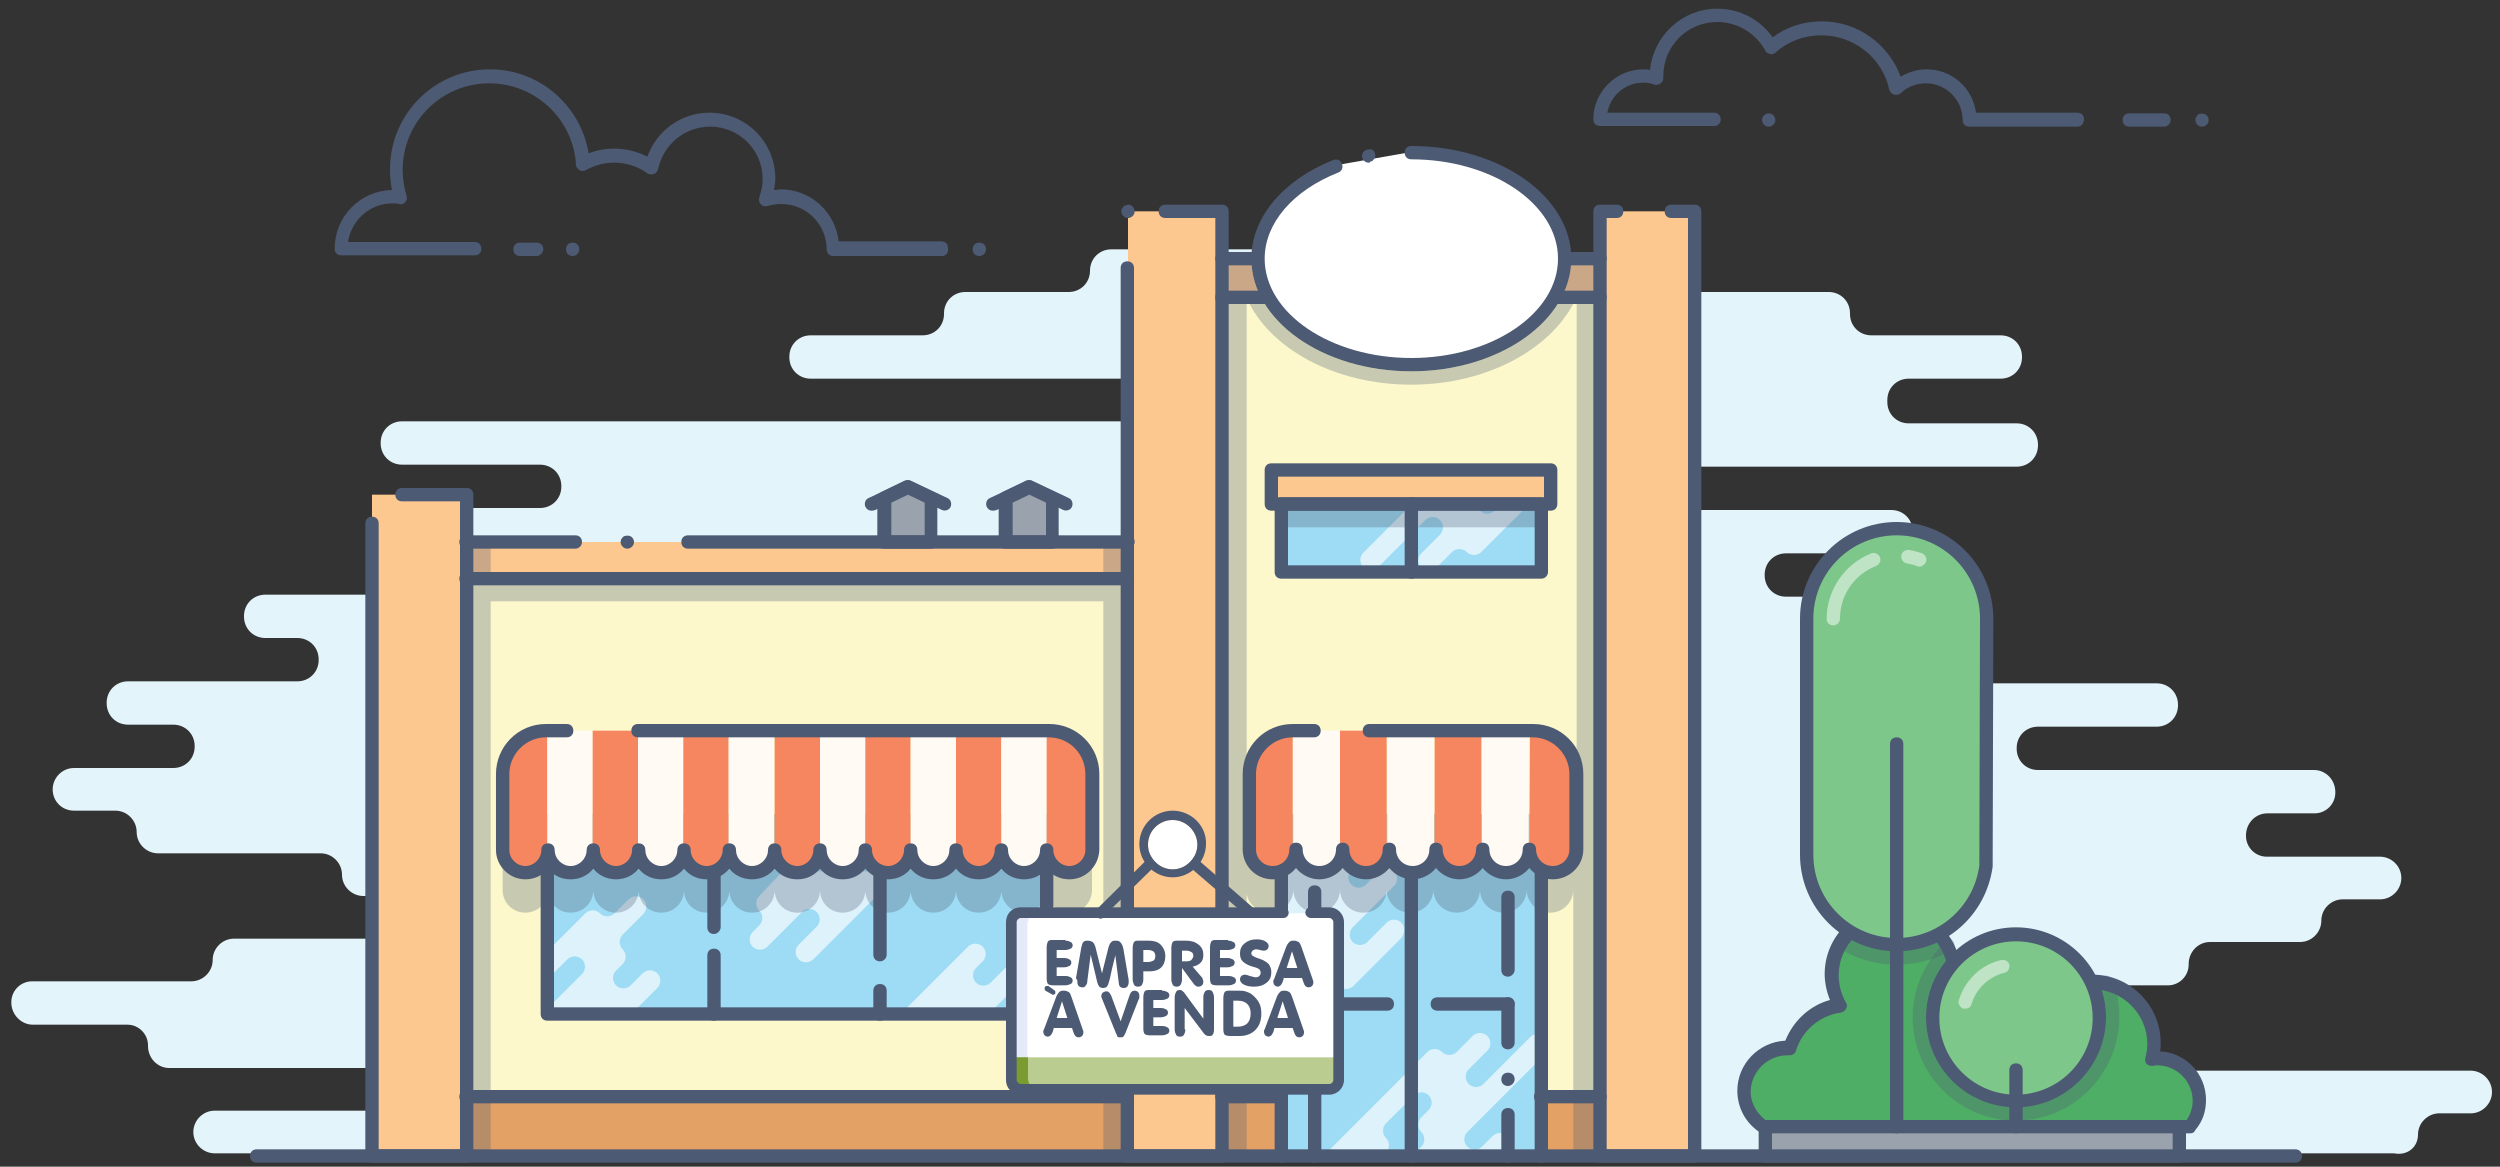
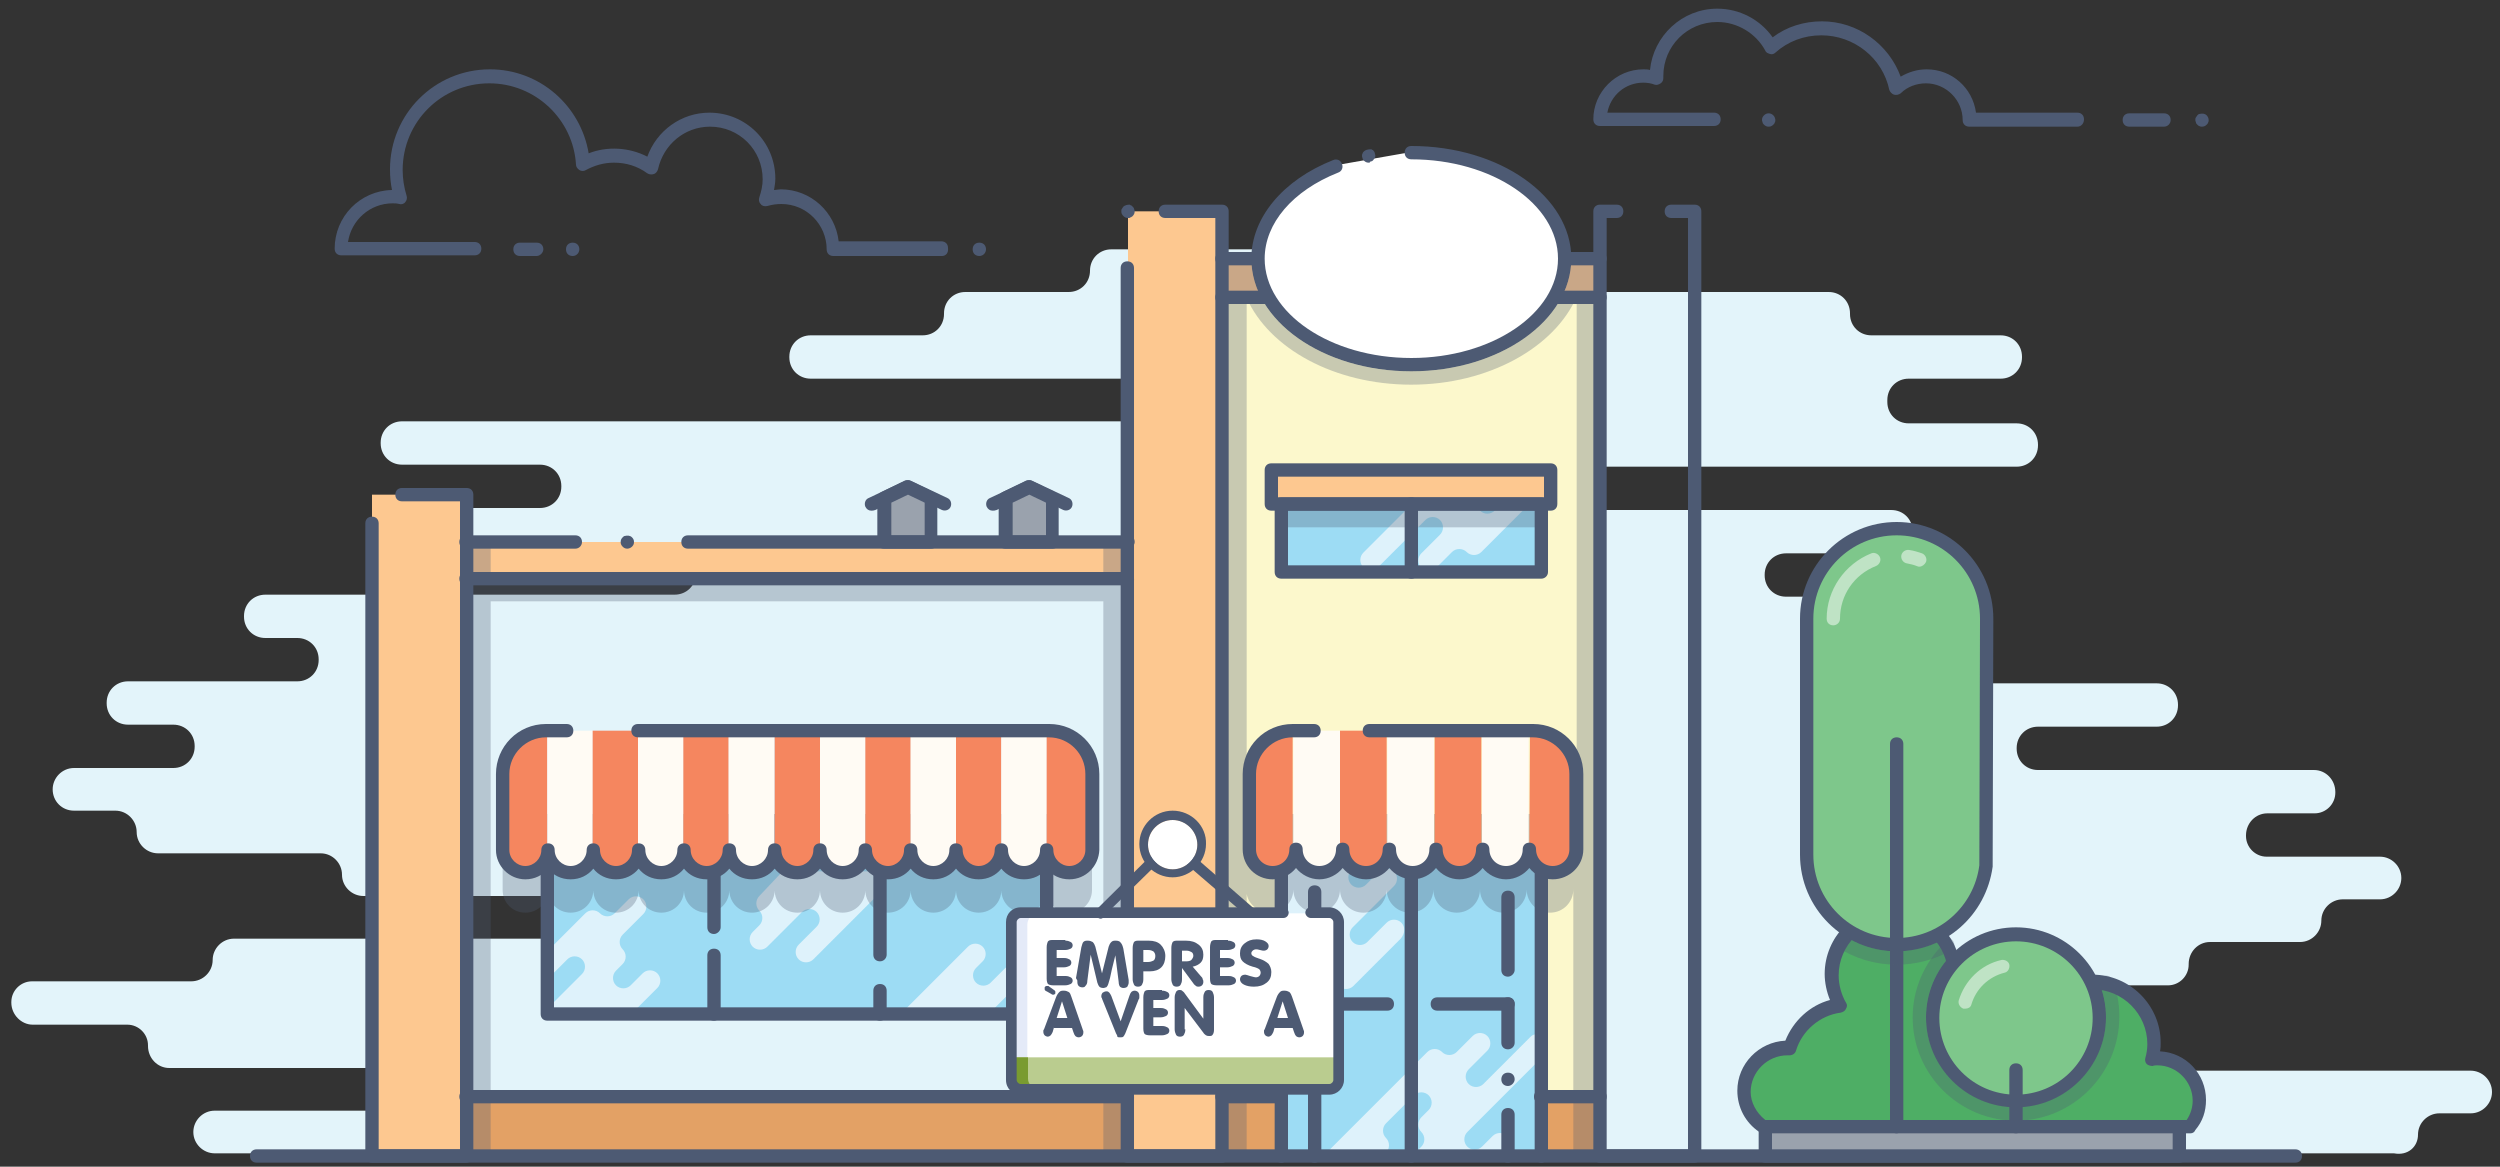
<svg xmlns="http://www.w3.org/2000/svg" version="1.1" id="Layer_1" x="0px" y="0px" viewBox="0 0 375 175" style="enable-background:new 0 0 375 175;" xml:space="preserve">
  <rect x="0" y="0" width="375" height="175" fill="#333333" stroke="none" />
  <style type="text/css">.st0_lpempresa{fill:#E3F4FA;}.st1_lpempresa{fill:#E3A165;}.st2_lpempresa{fill:#FCF8CC;}.st3_lpempresa{fill:#9DDCF4;}.st4_lpempresa{fill:#FDC890;}.st5_lpempresa{fill:#DEF2FB;}.st6_lpempresa{opacity:0.3;fill:#4D5A73;enable-background:new ;}.st7_lpempresa{fill:#F5865F;}.st8_lpempresa{fill:#FFFBF4;}.st9_lpempresa{fill:#4D5A73;}.st10_lpempresa{fill:#9AA2AD;}.st11_lpempresa{fill:#4EAE65;}.st12_lpempresa{fill:#FFFFFF;}.st13_lpempresa{fill:#7EC78B;}.st14_lpempresa{opacity:0.5;fill:#FFFFFF;enable-background:new ;}.st15_lpempresa{fill:#E4EAF8;}.st16_lpempresa{fill:#BACC8F;}.st17_lpempresa{fill:#799B30;}</style>
  <g>
    <path class="st0_lpempresa" d="M362.7,170.2L362.7,170.2c0-1.8,1.5-3.2,3.2-3.2h4.7c1.8,0,3.2-1.5,3.2-3.2l0,0c0-1.8-1.5-3.2-3.2-3.2h-58.2c-1.8,0-3.2-1.5-3.2-3.2l0,0c0-1.8-1.5-3.2-3.2-3.2h-3.8c-1.8,0-3.2-1.5-3.2-3.2l0,0c0-1.8,1.5-3.2,3.2-3.2h23c1.7,0,3.1-1.4,3.1-3.1v-0.1c0-1.8,1.4-3.3,3.2-3.3c3.7,0,9.7,0,13.5,0c1.8,0,3.2-1.5,3.2-3.2l0,0c0-1.8,1.5-3.2,3.2-3.2h5.6c1.8,0,3.2-1.5,3.2-3.2l0,0c0-1.8-1.5-3.2-3.2-3.2h-17c-1.7,0-3.1-1.4-3.1-3.1v-0.1c0-1.8,1.4-3.3,3.2-3.3c2.1,0,4.9,0,7.1,0c1.7,0,3.1-1.4,3.1-3.1v-0.1c0-1.8-1.4-3.3-3.2-3.3c-8.7,0-32.7,0-41.4,0c-1.8,0-3.2-1.4-3.2-3.2v-0.1c0-1.8,1.4-3.2,3.2-3.2h17.8c1.8,0,3.2-1.4,3.2-3.2v-0.1c0-1.8-1.4-3.2-3.2-3.2h-45.6c-1.8,0-3.2-1.4-3.2-3.2v-0.1c0-1.8,1.4-3.2,3.2-3.2h2.1c1.8,0,3.2-1.4,3.2-3.2v-0.1c0-1.8-1.4-3.2-3.2-3.2h-12.1c-1.8,0-3.2-1.4-3.2-3.2v-0.1c0-1.8,1.4-3.2,3.2-3.2h15.8c1.8,0,3.2-1.4,3.2-3.2v-0.1c0-1.8-1.4-3.2-3.2-3.2h-77.5c-1.8,0-3.2-1.4-3.2-3.2v-0.1c0-1.8,1.4-3.2,3.2-3.2h96.3c1.8,0,3.2-1.4,3.2-3.2v-0.1c0-1.8-1.4-3.2-3.2-3.2h-16.2c-1.8,0-3.2-1.4-3.2-3.2V60c0-1.8,1.4-3.2,3.2-3.2h13.8c1.8,0,3.2-1.4,3.2-3.2v-0.1c0-1.8-1.4-3.2-3.2-3.2h-19.4c-1.8,0-3.2-1.4-3.2-3.2V47c0-1.8-1.4-3.2-3.2-3.2h-39.6c-1.8,0-3.2-1.4-3.2-3.2l0,0c0-1.8-1.4-3.2-3.2-3.2h-61.6c-1.8,0-3.2,1.4-3.2,3.2l0,0c0,1.8-1.4,3.2-3.2,3.2h-15.5c-1.8,0-3.2,1.4-3.2,3.2v0.1c0,1.8-1.4,3.2-3.2,3.2h-16.8c-1.8,0-3.2,1.4-3.2,3.2v0.1c0,1.8,1.4,3.2,3.2,3.2h53.7c1.8,0,3.2,1.4,3.2,3.2l0,0c0,1.8-1.4,3.2-3.2,3.2h-115c-1.8,0-3.2,1.4-3.2,3.2v0.1c0,1.8,1.4,3.2,3.2,3.2H81c1.8,0,3.2,1.4,3.2,3.2V73c0,1.8-1.4,3.2-3.2,3.2H69c-1.8,0-3.2,1.4-3.2,3.2v0.1c0,1.8,1.4,3.2,3.2,3.2h32.2c1.8,0,3.2,1.4,3.2,3.2V86c0,1.8-1.4,3.2-3.2,3.2H39.8c-1.8,0-3.2,1.4-3.2,3.2v0.1c0,1.8,1.4,3.2,3.2,3.2h4.8c1.8,0,3.2,1.4,3.2,3.2V99c0,1.8-1.4,3.2-3.2,3.2H19.2c-1.8,0-3.2,1.4-3.2,3.2v0.1c0,1.8,1.4,3.2,3.2,3.2H26c1.8,0,3.2,1.4,3.2,3.2v0.1c0,1.8-1.4,3.2-3.2,3.2H11.1c-1.8,0-3.2,1.5-3.2,3.2l0,0c0,1.8,1.4,3.2,3.2,3.2c1.9,0,4.3,0,6.2,0c1.8,0,3.2,1.5,3.2,3.2l0,0c0,1.8,1.5,3.2,3.2,3.2h24.4c1.8,0,3.2,1.5,3.2,3.2l0,0c0,1.8,1.5,3.2,3.2,3.2h33.2c1.8,0,3.2,1.4,3.2,3.2l0,0c0,1.8-1.4,3.2-3.2,3.2c-18.2,0-34.3,0-52.6,0c-1.8,0-3.2,1.5-3.2,3.2l0,0c0,1.8-1.5,3.2-3.2,3.2H4.8c-1.7,0-3.1,1.4-3.1,3.1v0.1c0,1.8,1.5,3.3,3.2,3.3c3.9,0,10.4,0,14.2,0c1.7,0,3.1,1.4,3.1,3.1v0.1c0,1.8,1.4,3.3,3.2,3.3c8.7,0,32.3,0,41,0c1.8,0,3.2,1.5,3.2,3.2l0,0c0,1.8-1.4,3.2-3.2,3.2c-14.1,0-20.1,0-34.2,0c-1.8,0-3.2,1.5-3.2,3.2l0,0c0,1.8,1.5,3.2,3.2,3.2h326.9C361.2,173.4,362.7,172,362.7,170.2z" />
    <rect x="65" y="164.5" class="st1_lpempresa" width="175" height="8.9" />
-     <rect x="69.9" y="81.3" class="st2_lpempresa" width="99.2" height="83.3" />
    <rect x="183.3" y="38.8" class="st2_lpempresa" width="56.7" height="125.8" />
    <rect x="82.1" y="128.4" class="st3_lpempresa" width="74.8" height="23.7" />
    <rect x="192.2" y="127.8" class="st3_lpempresa" width="39" height="45.6" />
    <rect x="192.2" y="75.4" class="st3_lpempresa" width="39" height="10.4" />
    <rect x="190.7" y="70.5" class="st4_lpempresa" width="41.9" height="5.1" />
    <path class="st5_lpempresa" d="M224.2,76.6c-0.6,0.6-1.6,0.6-2.2,0l0,0c-0.3-0.3-0.4-0.6-0.5-1h-9.7l-7.3,7.3c-0.6,0.6-0.6,1.6,0,2.2l0,0c0.6,0.6,1.6,0.6,2.2,0l7.1-7.1c0.6-0.6,1.6-0.6,2.2,0c0.6,0.6,0.6,1.6,0,2.2l-2.8,2.8c-0.6,0.6-0.6,1.6,0,2.2l0,0c0.6,0.6,1.6,0.6,2.2,0l2.4-2.4c0.6-0.6,1.6-0.6,2.2,0l0,0c0.6,0.6,1.6,0.6,2.2,0l7.4-7.4h-4.5L224.2,76.6z" />
    <rect x="169.2" y="31.7" class="st4_lpempresa" width="14.2" height="141.7" />
-     <rect x="240" y="31.7" class="st4_lpempresa" width="14.2" height="141.7" />
    <path class="st5_lpempresa" d="M83,146l2.1-2.1c0.6-0.6,1.6-0.6,2.2,0s0.6,1.6,0,2.2l-5.2,5.2v0.9h12.5l4-4c0.6-0.6,0.6-1.6,0-2.2c-0.6-0.6-1.6-0.6-2.2,0l-1.8,1.8c-0.6,0.6-1.6,0.6-2.2,0s-0.6-1.6,0-2.2l1-1c0.6-0.6,0.6-1.6,0-2.2l0,0c-0.6-0.6-0.6-1.6,0-2.2l3.1-3.1c0.6-0.6,0.6-1.6,0-2.2c-0.6-0.6-1.6-0.6-2.2,0l-2.1,2.1c-0.6,0.6-1.6,0.6-2.2,0l0,0c-0.6-0.6-1.6-0.6-2.2,0l-5.6,5.6v4C82.4,146.3,82.7,146.2,83,146z" />
    <polygon class="st5_lpempresa" points="82.1,151.3 81.2,152.1 82.1,152.1 " />
    <path class="st5_lpempresa" d="M113.9,134.4c-0.6,0.6-0.6,1.6,0,2.2l0,0c0.6,0.6,0.6,1.6,0,2.2l-1,1c-0.6,0.6-0.6,1.6,0,2.2c0.6,0.6,1.6,0.6,2.2,0l5.2-5.2c0.6-0.6,1.6-0.6,2.2,0s0.6,1.6,0,2.2l-2.7,2.7c-0.6,0.6-0.6,1.6,0,2.2l0,0c0.6,0.6,1.6,0.6,2.2,0l10-10c0.6-0.6,0.6-1.6,0-2.2l0,0c-0.3-0.3-0.4-0.6-0.5-1h-14.1L113.9,134.4z" />
    <path class="st5_lpempresa" d="M149.3,151.1l3.7-3.7c0.6-0.6,0.6-1.6,0-2.2l0,0c-0.6-0.6-1.6-0.6-2.2,0l-2.2,2.2c-0.6,0.6-1.6,0.6-2.2,0c-0.6-0.6-0.6-1.6,0-2.2l1-1c0.6-0.6,0.6-1.6,0-2.2l0,0c-0.6-0.6-1.6-0.6-2.2,0L135,152.2h13.9C148.9,151.8,149,151.4,149.3,151.1z" />
    <rect x="192.3" y="75.6" class="st6_lpempresa" width="38.9" height="3.5" />
    <path class="st6_lpempresa" d="M163.8,122.1v11.4c0,1.9-1.5,3.4-3.4,3.4s-3.4-1.5-3.4-3.4c0,1.9-1.5,3.4-3.4,3.4s-3.4-1.5-3.4-3.4c0,1.9-1.5,3.4-3.4,3.4s-3.4-1.5-3.4-3.4c0,1.9-1.5,3.4-3.4,3.4s-3.4-1.5-3.4-3.4c0,1.9-1.5,3.4-3.4,3.4s-3.4-1.5-3.4-3.4c0,1.9-1.5,3.4-3.4,3.4s-3.4-1.5-3.4-3.4c0,1.9-1.5,3.4-3.4,3.4s-3.4-1.5-3.4-3.4c0,1.9-1.5,3.4-3.4,3.4s-3.4-1.5-3.4-3.4c0,1.9-1.5,3.4-3.4,3.4s-3.4-1.5-3.4-3.4c0,1.9-1.5,3.4-3.4,3.4s-3.4-1.5-3.4-3.4c0,1.9-1.5,3.4-3.4,3.4s-3.4-1.5-3.4-3.4c0,1.9-1.5,3.4-3.4,3.4s-3.4-1.5-3.4-3.4c0,1.9-1.5,3.4-3.4,3.4s-3.4-1.5-3.4-3.4v-11.4H163.8z" />
    <path class="st7_lpempresa" d="M82.1,109.6L82.1,109.6c-3.8,0-6.8,3.1-6.8,6.8v11c0,1.9,1.5,3.4,3.4,3.4l0,0c1.9,0,3.4-1.5,3.4-3.4V109.6z" />
    <path class="st8_lpempresa" d="M88.9,109.6h-6.8v17.9c0,1.9,1.5,3.4,3.4,3.4l0,0c1.9,0,3.4-1.5,3.4-3.4V109.6z" />
    <path class="st7_lpempresa" d="M95.7,109.6h-6.8v17.9c0,1.9,1.5,3.4,3.4,3.4l0,0c1.9,0,3.4-1.5,3.4-3.4V109.6z" />
    <path class="st8_lpempresa" d="M102.5,109.6h-6.8v17.9c0,1.9,1.5,3.4,3.4,3.4l0,0c1.9,0,3.4-1.5,3.4-3.4V109.6z" />
    <path class="st7_lpempresa" d="M109.3,109.6h-6.8v17.9c0,1.9,1.5,3.4,3.4,3.4l0,0c1.9,0,3.4-1.5,3.4-3.4V109.6z" />
    <path class="st8_lpempresa" d="M116.1,109.6h-6.8v17.9c0,1.9,1.5,3.4,3.4,3.4l0,0c1.9,0,3.4-1.5,3.4-3.4V109.6z" />
    <path class="st7_lpempresa" d="M123,109.6h-6.8v17.9c0,1.9,1.5,3.4,3.4,3.4l0,0c1.9,0,3.4-1.5,3.4-3.4V109.6z" />
    <path class="st8_lpempresa" d="M129.8,109.6H123v17.9c0,1.9,1.5,3.4,3.4,3.4l0,0c1.9,0,3.4-1.5,3.4-3.4V109.6z" />
    <path class="st7_lpempresa" d="M136.6,109.6h-6.8v17.9c0,1.9,1.5,3.4,3.4,3.4l0,0c1.9,0,3.4-1.5,3.4-3.4L136.6,109.6L136.6,109.6z" />
    <path class="st8_lpempresa" d="M143.4,109.6h-6.8v17.9c0,1.9,1.5,3.4,3.4,3.4l0,0c1.9,0,3.4-1.5,3.4-3.4L143.4,109.6L143.4,109.6z" />
    <path class="st7_lpempresa" d="M150.2,109.6h-6.8v17.9c0,1.9,1.5,3.4,3.4,3.4l0,0c1.9,0,3.4-1.5,3.4-3.4L150.2,109.6L150.2,109.6z" />
    <path class="st8_lpempresa" d="M157,109.6h-6.8v17.9c0,1.9,1.5,3.4,3.4,3.4l0,0c1.9,0,3.4-1.5,3.4-3.4L157,109.6L157,109.6z" />
    <path class="st7_lpempresa" d="M157,109.6L157,109.6v17.9c0,1.9,1.5,3.4,3.4,3.4l0,0c1.9,0,3.4-1.5,3.4-3.4v-11C163.8,112.7,160.8,109.6,157,109.6z" />
    <path class="st5_lpempresa" d="M229.6,155.5l-7.1,7.1c-0.6,0.6-1.6,0.6-2.2,0c-0.6-0.6-0.6-1.6,0-2.2l2.8-2.8c0.6-0.6,0.6-1.6,0-2.2l0,0c-0.6-0.6-1.6-0.6-2.2,0l-2.4,2.4c-0.6,0.6-1.6,0.6-2.2,0l0,0c-0.6-0.6-1.6-0.6-2.2,0l-15.8,15.8h8.9l0.7-0.7c0.6-0.6,0.6-1.6,0-2.2l0,0c-0.6-0.6-0.6-1.6,0-2.2l4.2-4.2c0.6-0.6,1.6-0.6,2.2,0l0,0c0.6,0.6,0.6,1.6,0,2.2l-1.1,1.1c-0.6,0.6-0.6,1.6,0,2.2c0.6,0.6,0.6,1.6,0,2.2l-0.7,0.7c-0.2,0.2-0.4,0.5-0.4,0.9h13l1-1c0.6-0.6,0.6-1.6,0-2.2l0,0c-0.6-0.6-1.6-0.6-2.2,0l-1.6,1.6c-0.6,0.6-1.6,0.6-2.2,0l0,0c-0.6-0.6-0.6-1.6,0-2.2l11-11v-3.3C230.6,155,230,155.1,229.6,155.5z" />
    <path class="st5_lpempresa" d="M210.2,138.4L210.2,138.4c-0.6-0.6-1.6-0.6-2.2,0l-2.9,2.9c-0.6,0.6-1.6,0.6-2.2,0l0,0c-0.6-0.6-0.6-1.6,0-2.2l6.2-6.2c0.6-0.6,0.6-1.6,0-2.2l0,0c-0.6-0.6-1.6-0.6-2.2,0l-2,2c-0.6,0.6-1.6,0.6-2.2,0c-0.6-0.6-0.6-1.6,0-2.2l0.3-0.3c-0.7-0.5-1.3-1.3-1.6-2.1c-0.1,1-0.8,1.9-2,1.9c-0.5,0.4-1,0.6-1.6,0.7c-1.2,0.2-2.3-0.3-3-1.2l-2.5,2.5v5.4c0.3,0.1,0.6,0.2,0.8,0.4l0,0c0.6,0.6,0.6,1.6,0,2.2l-0.8,0.8v4.5l0.8-0.8c0.6-0.6,1.6-0.6,2.2,0l0,0c0.6,0.6,0.6,1.6,0,2.2l-3,3v2.8c0.6,0.4,1.4,0.3,1.9-0.2l4.4-4.4c0.6-0.6,1.6-0.6,2.2,0l0,0c0.6,0.6,1.6,0.6,2.2,0l7.1-7.1C210.8,140,210.8,139,210.2,138.4z" />
    <rect x="55.8" y="81.3" class="st4_lpempresa" width="113.4" height="5.5" />
    <rect x="183.3" y="38.7" class="st4_lpempresa" width="56.7" height="5.5" />
    <rect x="55.8" y="74.2" class="st4_lpempresa" width="14.2" height="99.2" />
    <polygon class="st6_lpempresa" points="165.5,81.3 165.5,86.6 73.6,86.6 73.6,81.3 69.9,81.3 69.9,173.4 73.6,173.4 73.6,90.2 165.5,90.2 165.5,173.4 169.2,173.4 169.2,81.3 " />
    <path class="st9_lpempresa" d="M148.9,76.6c-0.4,0-0.7-0.2-0.9-0.6c-0.2-0.5,0-1.1,0.5-1.3l5.5-2.6c0.3-0.1,0.6-0.1,0.8,0l5.5,2.6c0.5,0.2,0.7,0.8,0.5,1.3s-0.8,0.7-1.3,0.5l-5-2.4l-5,2.4C149.2,76.6,149.1,76.6,148.9,76.6z" />
    <g>
      <polygon class="st10_lpempresa" points="157.9,74.7 157.9,81.3 150.8,81.3 150.8,74.7 154.4,73 " />
      <path class="st9_lpempresa" d="M157.9,82.3h-7.1c-0.6,0-1-0.4-1-1v-6.6c0-0.4,0.2-0.7,0.6-0.9l3.5-1.7c0.3-0.1,0.6-0.1,0.8,0l3.5,1.7c0.4,0.2,0.6,0.5,0.6,0.9v6.6C158.9,81.8,158.5,82.3,157.9,82.3z M151.8,80.3h5.1v-4.9l-2.5-1.2l-2.5,1.2v4.9H151.8z" />
    </g>
    <path class="st9_lpempresa" d="M130.7,76.6c-0.4,0-0.7-0.2-0.9-0.6c-0.2-0.5,0-1.1,0.5-1.3l5.5-2.6c0.3-0.1,0.6-0.1,0.8,0l5.5,2.6c0.5,0.2,0.7,0.8,0.5,1.3s-0.8,0.7-1.3,0.5l-5-2.4l-5,2.4C131,76.6,130.9,76.6,130.7,76.6z" />
    <g>
      <polygon class="st10_lpempresa" points="139.7,74.7 139.7,81.3 132.6,81.3 132.6,74.7 136.2,73 " />
      <path class="st9_lpempresa" d="M139.7,82.3h-7.1c-0.6,0-1-0.4-1-1v-6.6c0-0.4,0.2-0.7,0.6-0.9l3.5-1.7c0.3-0.1,0.6-0.1,0.8,0l3.5,1.7c0.4,0.2,0.6,0.5,0.6,0.9v6.6C140.7,81.8,140.3,82.3,139.7,82.3z M133.6,80.3h5.1v-4.9l-2.5-1.2l-2.5,1.2v4.9H133.6z" />
    </g>
    <path class="st6_lpempresa" d="M237.7,38.8L237.7,38.8h-2c0,9.3-10.8,16.9-24,16.9c-13.3,0-24-7.6-24-16.9h-2l0,0h-2.3v134.6h3.6v-39.3c0.3,1.6,1.8,2.8,3.5,2.8c2,0,3.5-1.6,3.5-3.5c0,2,1.6,3.5,3.5,3.5c2,0,3.5-1.6,3.5-3.5c0,2,1.6,3.5,3.5,3.5c2,0,3.5-1.6,3.5-3.5c0,2,1.6,3.5,3.5,3.5c2,0,3.5-1.6,3.5-3.5c0,2,1.6,3.5,3.5,3.5c2,0,3.5-1.6,3.5-3.5c0,2,1.6,3.5,3.5,3.5c2,0,3.5-1.6,3.5-3.5c0,2,1.6,3.5,3.5,3.5c2,0,3.5-1.6,3.5-3.5v40.1h3.6V38.8H237.7z M236.5,122.1H187V44.7c3.4,7.6,13.2,13,24.7,13c11.6,0,21.5-5.6,24.8-13.2V122.1z" />
    <g>
      <path class="st7_lpempresa" d="M193.9,109.6L193.9,109.6c-3.9,0-7,3.2-7,7v10.7c0,2,1.6,3.5,3.5,3.5l0,0c2,0,3.5-1.6,3.5-3.5V109.6C194,109.6,193.9,109.6,193.9,109.6z" />
      <path class="st8_lpempresa" d="M201,109.6h-7v17.7c0,2,1.6,3.5,3.5,3.5l0,0c2,0,3.5-1.6,3.5-3.5V109.6z" />
      <path class="st7_lpempresa" d="M208.1,109.6H201v17.7c0,2,1.6,3.5,3.5,3.5l0,0c2,0,3.5-1.6,3.5-3.5v-17.7H208.1z" />
      <path class="st8_lpempresa" d="M215.2,109.6h-7.1v17.7c0,2,1.6,3.5,3.5,3.5l0,0c2,0,3.5-1.6,3.5-3.5v-17.7H215.2z" />
      <path class="st7_lpempresa" d="M222.3,109.6h-7.1v17.7c0,2,1.6,3.5,3.5,3.5l0,0c2,0,3.5-1.6,3.5-3.5v-17.7H222.3z" />
      <path class="st8_lpempresa" d="M229.4,109.6h-7.1v17.7c0,2,1.6,3.5,3.5,3.5l0,0c2,0,3.5-1.6,3.5-3.5v-17.7H229.4z" />
      <path class="st7_lpempresa" d="M229.5,109.6L229.5,109.6l-0.1,17.7c0,2,1.6,3.5,3.5,3.5l0,0c2,0,3.5-1.6,3.5-3.5v-10.7C236.5,112.8,233.3,109.6,229.5,109.6z" />
    </g>
    <g>
      <path class="st11_lpempresa" d="M329.9,165.1c0-3.5-2.8-6.3-6.3-6.3c-0.3,0-0.6,0-0.8,0.1c0.2-0.8,0.3-1.5,0.3-2.4c0-5.1-4.1-9.2-9.2-9.2c-3.4,0-6.4,1.9-8,4.7c-1.3-3.6-4.7-6.2-8.7-6.2c-1.5,0-2.8,0.4-4.1,1c0-0.2,0-0.4,0-0.6c0-5.1-4.1-9.2-9.2-9.2s-9.2,4.1-9.2,9.2c0,1.7,0.5,3.3,1.2,4.6c-3.6,0.5-6.5,3-7.5,6.4c-0.1,0-0.3,0-0.4,0c-3.6,0-6.5,2.9-6.5,6.5c0,2.2,1.1,4.2,2.9,5.4h64.1C329.4,167.9,329.9,166.5,329.9,165.1z" />
      <path class="st9_lpempresa" d="M328.6,170h-64.1c-0.2,0-0.4-0.1-0.6-0.2c-2.1-1.4-3.3-3.7-3.3-6.2c0-4,3.2-7.3,7.2-7.5c1.2-3,3.7-5.3,6.7-6.1c-0.5-1.2-0.8-2.6-0.8-3.9c0-5.6,4.6-10.2,10.2-10.2c5.3,0,9.7,4.1,10.2,9.3c1-0.3,2-0.5,3.1-0.5c3.7,0,7.1,2,8.9,5.2c1.9-2.3,4.8-3.7,7.8-3.7c5.6,0,10.2,4.6,10.2,10.2c0,0.4,0,0.9-0.1,1.3c3.9,0.2,6.9,3.4,6.9,7.3c0,1.7-0.5,3.2-1.6,4.5C329.2,169.8,328.9,170,328.6,170z M264.8,168H328c0.6-0.9,0.9-1.9,0.9-2.9c0-2.9-2.4-5.3-5.3-5.3c-0.2,0-0.5,0-0.7,0.1c-0.3,0-0.7-0.1-0.9-0.3c-0.2-0.2-0.3-0.6-0.2-0.9c0.2-0.7,0.3-1.4,0.3-2.1c0-4.5-3.7-8.2-8.2-8.2c-2.9,0-5.7,1.6-7.1,4.2c-0.2,0.3-0.6,0.5-1,0.5s-0.7-0.3-0.9-0.7c-1.1-3.3-4.3-5.5-7.7-5.5c-1.3,0-2.5,0.3-3.6,0.9c-0.3,0.2-0.7,0.1-1-0.1c-0.3-0.2-0.5-0.5-0.4-0.9c0-0.2,0-0.4,0-0.5c0-4.5-3.7-8.2-8.2-8.2s-8.2,3.7-8.2,8.2c0,1.4,0.4,2.9,1.1,4.1c0.2,0.3,0.2,0.6,0,0.9c-0.1,0.3-0.4,0.5-0.8,0.6c-3.1,0.4-5.8,2.7-6.7,5.7c-0.1,0.4-0.5,0.7-1,0.7h-0.1c-0.1,0-0.2,0-0.2,0c-3,0-5.5,2.5-5.5,5.5C262.6,165.3,263.4,166.9,264.8,168z" />
    </g>
    <path class="st9_lpempresa" d="M169.2,32.7c-0.3,0-0.5-0.1-0.7-0.3s-0.3-0.4-0.3-0.7c0-0.1,0-0.3,0.1-0.4s0.1-0.2,0.2-0.3c0.2-0.2,0.6-0.3,0.9-0.3c0.1,0,0.1,0,0.2,0.1c0.1,0,0.1,0,0.2,0.1l0.1,0.1c0.1,0.1,0.2,0.2,0.2,0.3c0,0.1,0.1,0.2,0.1,0.4c0,0.3-0.1,0.5-0.3,0.7l-0.1,0.1c-0.1,0-0.1,0.1-0.2,0.1c-0.1,0-0.1,0.1-0.2,0.1C169.3,32.7,169.2,32.7,169.2,32.7z" />
    <path class="st9_lpempresa" d="M183.3,174.4h-14.2c-0.6,0-1-0.4-1-1V40.2c0-0.6,0.4-1,1-1s1,0.4,1,1v132.2h12.2V32.7h-7.5c-0.6,0-1-0.4-1-1c0-0.6,0.4-1,1-1h8.5c0.6,0,1,0.4,1,1v141.7C184.3,174,183.9,174.4,183.3,174.4z" />
    <path class="st9_lpempresa" d="M69.9,174.4H55.8c-0.6,0-1-0.4-1-1V78.5c0-0.6,0.4-1,1-1s1,0.4,1,1v93.9H69V75.2h-8.7c-0.6,0-1-0.4-1-1s0.4-1,1-1H70c0.6,0,1,0.4,1,1v99.2C70.9,174,70.5,174.4,69.9,174.4z" />
    <path class="st9_lpempresa" d="M254.2,174.4H240c-0.6,0-1-0.4-1-1V31.7c0-0.6,0.4-1,1-1h2.5c0.6,0,1,0.4,1,1c0,0.6-0.4,1-1,1H241v139.7h12.2V32.7h-2.5c-0.6,0-1-0.4-1-1c0-0.6,0.4-1,1-1h3.5c0.6,0,1,0.4,1,1v141.7C255.2,174,254.7,174.4,254.2,174.4z" />
    <path class="st9_lpempresa" d="M344.3,174.4H38.5c-0.6,0-1-0.4-1-1s0.4-1,1-1h305.8c0.6,0,1,0.4,1,1S344.9,174.4,344.3,174.4z" />
    <path class="st9_lpempresa" d="M240,39.8h-56.7c-0.6,0-1-0.4-1-1s0.4-1,1-1H240c0.6,0,1,0.4,1,1C241,39.3,240.6,39.8,240,39.8z" />
    <path class="st9_lpempresa" d="M169.2,82.3h-66c-0.6,0-1-0.4-1-1s0.4-1,1-1h66c0.6,0,1,0.4,1,1C170.2,81.8,169.7,82.3,169.2,82.3z" />
    <path class="st9_lpempresa" d="M94.1,82.3c-0.3,0-0.5-0.1-0.7-0.3c-0.2-0.2-0.3-0.4-0.3-0.7c0-0.3,0.1-0.5,0.3-0.7c0.1-0.1,0.2-0.2,0.3-0.2c0.4-0.1,0.8-0.1,1.1,0.2c0.2,0.2,0.3,0.4,0.3,0.7c0,0.3-0.1,0.5-0.3,0.7S94.3,82.3,94.1,82.3z" />
    <path class="st9_lpempresa" d="M86.3,82.3H69.9c-0.6,0-1-0.4-1-1s0.4-1,1-1h16.4c0.6,0,1,0.4,1,1C87.3,81.8,86.9,82.3,86.3,82.3z" />
    <path class="st9_lpempresa" d="M169.2,165.5H69.9c-0.6,0-1-0.4-1-1s0.4-1,1-1h99.2c0.6,0,1,0.4,1,1C170.2,165.1,169.7,165.5,169.2,165.5z" />
    <path class="st9_lpempresa" d="M192.2,165.5h-8.9c-0.6,0-1-0.4-1-1s0.4-1,1-1h8.9c0.6,0,1,0.4,1,1S192.7,165.5,192.2,165.5z" />
    <path class="st9_lpempresa" d="M240,165.5h-8.9c-0.6,0-1-0.4-1-1s0.4-1,1-1h8.9c0.6,0,1,0.4,1,1S240.6,165.5,240,165.5z" />
    <path class="st9_lpempresa" d="M169.2,87.8H69.9c-0.6,0-1-0.4-1-1s0.4-1,1-1h99.2c0.6,0,1,0.4,1,1C170.2,87.3,169.7,87.8,169.2,87.8z" />
    <path class="st9_lpempresa" d="M240,45.6h-56.7c-0.6,0-1-0.4-1-1s0.4-1,1-1H240c0.6,0,1,0.4,1,1C241,45.1,240.6,45.6,240,45.6z" />
    <path class="st9_lpempresa" d="M231.2,174.4c-0.6,0-1-0.4-1-1v-42.5c0-0.6,0.4-1,1-1s1,0.4,1,1v42.5C232.2,174,231.7,174.4,231.2,174.4z" />
    <path class="st9_lpempresa" d="M192.2,174.4c-0.6,0-1-0.4-1-1v-42.5c0-0.6,0.4-1,1-1s1,0.4,1,1v42.5C193.2,174,192.7,174.4,192.2,174.4z" />
    <path class="st9_lpempresa" d="M231.2,86.8h-39c-0.6,0-1-0.4-1-1V75.6c0-0.6,0.4-1,1-1h39c0.6,0,1,0.4,1,1v10.2C232.2,86.4,231.7,86.8,231.2,86.8z M193.2,84.8h37v-8.2h-37V84.8z" />
    <path class="st9_lpempresa" d="M232.6,76.6h-41.9c-0.6,0-1-0.4-1-1v-5.1c0-0.6,0.4-1,1-1h41.9c0.6,0,1,0.4,1,1v5.1C233.6,76.2,233.2,76.6,232.6,76.6z M191.7,74.6h39.9v-3.1h-39.9L191.7,74.6L191.7,74.6z" />
    <g>
      <path class="st12_lpempresa" d="M211.7,22.8c12.7,0,23,7.1,23,15.9s-10.3,15.9-23,15.9s-23-7.1-23-15.9c0-5.9,4.7-11.1,11.6-13.9L211.7,22.8z" />
      <path class="st9_lpempresa" d="M211.7,55.7c-13.3,0-24-7.6-24-16.9c0-6.1,4.7-11.8,12.3-14.8c0.5-0.2,1.1,0,1.3,0.6c0.2,0.5,0,1.1-0.6,1.3c-6.8,2.7-11,7.6-11,12.9c0,8.2,9.9,14.9,22,14.9s22-6.7,22-14.9s-9.9-14.9-22-14.9c-0.6,0-1-0.4-1-1s0.4-1,1-1c13.3,0,24,7.6,24,16.9S224.9,55.7,211.7,55.7z" />
    </g>
    <g>
      <path class="st12_lpempresa" d="M205.3,23.4L205.3,23.4L205.3,23.4z" />
      <path class="st9_lpempresa" d="M205.3,24.4c-0.3,0-0.5-0.1-0.7-0.3c-0.1-0.1-0.2-0.2-0.2-0.3c0-0.1-0.1-0.2-0.1-0.4c0-0.1,0-0.3,0.1-0.4c0-0.1,0.1-0.2,0.2-0.3c0.2-0.2,0.6-0.3,0.9-0.3c0.1,0,0.1,0,0.2,0c0.1,0,0.1,0.1,0.2,0.1c0.1,0,0.1,0.1,0.1,0.1c0.1,0.1,0.2,0.2,0.2,0.3c0,0.1,0.1,0.3,0.1,0.4s0,0.3-0.1,0.4s-0.1,0.2-0.2,0.3l-0.1,0.1c0,0-0.1,0.1-0.2,0.1c-0.1,0-0.1,0-0.2,0.1C205.5,24.4,205.4,24.4,205.3,24.4z" />
    </g>
    <path class="st9_lpempresa" d="M157,153.1H82.1c-0.6,0-1-0.4-1-1v-21.3c0-0.6,0.4-1,1-1s1,0.4,1,1v20.3H156v-20.3c0-0.6,0.4-1,1-1s1,0.4,1,1v21.3C158,152.7,157.5,153.1,157,153.1z" />
    <path class="st9_lpempresa" d="M107.1,153.1c-0.6,0-1-0.4-1-1v-8.8c0-0.6,0.4-1,1-1s1,0.4,1,1v8.8C108.1,152.7,107.6,153.1,107.1,153.1z" />
    <path class="st9_lpempresa" d="M107.1,140.1c-0.6,0-1-0.4-1-1v-8.2c0-0.6,0.4-1,1-1s1,0.4,1,1v8.2C108.1,139.6,107.6,140.1,107.1,140.1z" />
    <path class="st9_lpempresa" d="M132,153.1c-0.6,0-1-0.4-1-1v-3.5c0-0.6,0.4-1,1-1s1,0.4,1,1v3.5C133,152.7,132.6,153.1,132,153.1z" />
    <path class="st9_lpempresa" d="M132,144.2c-0.6,0-1-0.4-1-1v-12.3c0-0.6,0.4-1,1-1s1,0.4,1,1v12.3C133,143.7,132.6,144.2,132,144.2z" />
    <path class="st9_lpempresa" d="M211.7,86.8c-0.6,0-1-0.4-1-1V75.6c0-0.6,0.4-1,1-1s1,0.4,1,1v10.2C212.7,86.4,212.3,86.8,211.7,86.8z" />
    <g>
      <rect x="264.8" y="169" class="st10_lpempresa" width="62.1" height="4.4" />
      <path class="st9_lpempresa" d="M326.9,174.4h-62.1c-0.6,0-1-0.4-1-1V169c0-0.6,0.4-1,1-1h62.1c0.6,0,1,0.4,1,1v4.4C327.9,174,327.5,174.4,326.9,174.4z M265.8,172.4h60.1V170h-60.1V172.4z" />
    </g>
    <path class="st9_lpempresa" d="M160.4,131.9c-1.4,0-2.6-0.6-3.4-1.6c-0.8,1-2,1.6-3.4,1.6s-2.6-0.6-3.4-1.6c-0.8,1-2,1.6-3.4,1.6s-2.6-0.6-3.4-1.6c-0.8,1-2,1.6-3.4,1.6s-2.6-0.6-3.4-1.6c-0.8,1-2,1.6-3.4,1.6s-2.6-0.6-3.4-1.6c-0.8,1-2,1.6-3.4,1.6s-2.6-0.6-3.4-1.6c-0.8,1-2,1.6-3.4,1.6s-2.6-0.6-3.4-1.6c-0.8,1-2,1.6-3.4,1.6s-2.6-0.6-3.4-1.6c-0.8,1-2,1.6-3.4,1.6s-2.6-0.6-3.4-1.6c-0.8,1-2,1.6-3.4,1.6s-2.6-0.6-3.4-1.6c-0.8,1-2,1.6-3.4,1.6s-2.6-0.6-3.4-1.6c-0.8,1-2,1.6-3.4,1.6s-2.6-0.6-3.4-1.6c-0.8,1-2,1.6-3.4,1.6c-2.4,0-4.4-2-4.4-4.4v-11.4c0-4.1,3.3-7.5,7.5-7.5H85c0.6,0,1,0.4,1,1s-0.4,1-1,1h-3.1c-3,0-5.5,2.5-5.5,5.5v11.4c0,1.3,1.1,2.4,2.4,2.4s2.4-1.1,2.4-2.4c0-0.6,0.4-1,1-1s1,0.4,1,1c0,1.3,1.1,2.4,2.4,2.4s2.4-1.1,2.4-2.4c0-0.6,0.4-1,1-1s1,0.4,1,1c0,1.3,1.1,2.4,2.4,2.4s2.4-1.1,2.4-2.4c0-0.6,0.4-1,1-1s1,0.4,1,1c0,1.3,1.1,2.4,2.4,2.4s2.4-1.1,2.4-2.4c0-0.6,0.4-1,1-1s1,0.4,1,1c0,1.3,1.1,2.4,2.4,2.4s2.4-1.1,2.4-2.4c0-0.6,0.4-1,1-1s1,0.4,1,1c0,1.3,1.1,2.4,2.4,2.4s2.4-1.1,2.4-2.4c0-0.6,0.4-1,1-1s1,0.4,1,1c0,1.3,1.1,2.4,2.4,2.4s2.4-1.1,2.4-2.4c0-0.6,0.4-1,1-1s1,0.4,1,1c0,1.3,1.1,2.4,2.4,2.4s2.4-1.1,2.4-2.4c0-0.6,0.4-1,1-1s1,0.4,1,1c0,1.3,1.1,2.4,2.4,2.4c1.3,0,2.4-1.1,2.4-2.4c0-0.6,0.4-1,1-1s1,0.4,1,1c0,1.3,1.1,2.4,2.4,2.4c1.3,0,2.4-1.1,2.4-2.4c0-0.6,0.4-1,1-1s1,0.4,1,1c0,1.3,1.1,2.4,2.4,2.4c1.3,0,2.4-1.1,2.4-2.4c0-0.6,0.4-1,1-1s1,0.4,1,1c0,1.3,1.1,2.4,2.4,2.4c1.3,0,2.4-1.1,2.4-2.4c0-0.6,0.4-1,1-1s1,0.4,1,1c0,1.3,1.1,2.4,2.4,2.4c1.3,0,2.4-1.1,2.4-2.4v-11.4c0-3-2.4-5.5-5.5-5.5H95.7c-0.6,0-1-0.4-1-1s0.4-1,1-1h61.7c4.1,0,7.5,3.3,7.5,7.5v11.4C164.8,129.9,162.9,131.9,160.4,131.9z" />
    <path class="st9_lpempresa" d="M232.9,131.9c-1.4,0-2.7-0.7-3.5-1.7c-0.8,1-2.1,1.7-3.5,1.7s-2.7-0.7-3.5-1.7c-0.8,1-2.1,1.7-3.5,1.7s-2.7-0.7-3.5-1.7c-0.8,1-2.1,1.7-3.5,1.7s-2.7-0.7-3.5-1.7c-0.8,1-2.1,1.7-3.5,1.7s-2.7-0.7-3.5-1.7c-0.8,1-2.1,1.7-3.5,1.7s-2.7-0.7-3.5-1.7c-0.8,1-2.1,1.7-3.5,1.7c-2.5,0-4.5-2-4.5-4.5v-11.3c0-4.1,3.3-7.5,7.5-7.5h3.2c0.6,0,1,0.4,1,1s-0.4,1-1,1h-3.2c-3,0-5.5,2.5-5.5,5.5v11.3c0,1.4,1.1,2.5,2.5,2.5s2.5-1.1,2.5-2.5c0-0.6,0.4-1,1-1s1,0.4,1,1c0,1.4,1.1,2.5,2.5,2.5s2.5-1.1,2.5-2.5c0-0.6,0.4-1,1-1s1,0.4,1,1c0,1.4,1.1,2.5,2.5,2.5s2.5-1.1,2.5-2.5c0-0.6,0.4-1,1-1s1,0.4,1,1c0,1.4,1.1,2.5,2.5,2.5s2.5-1.1,2.5-2.5c0-0.6,0.4-1,1-1s1,0.4,1,1c0,1.4,1.1,2.5,2.5,2.5s2.5-1.1,2.5-2.5c0-0.6,0.4-1,1-1s1,0.4,1,1c0,1.4,1.1,2.5,2.5,2.5s2.5-1.1,2.5-2.5c0-0.6,0.4-1,1-1s1,0.4,1,1c0,1.4,1.1,2.5,2.5,2.5s2.5-1.1,2.5-2.5v-11.3c0-3-2.5-5.5-5.5-5.5h-24.5c-0.6,0-1-0.4-1-1s0.4-1,1-1H230c4.1,0,7.5,3.3,7.5,7.5v11.3C237.5,129.9,235.4,131.9,232.9,131.9z" />
    <path class="st9_lpempresa" d="M211.7,174.4c-0.6,0-1-0.4-1-1v-42.5c0-0.6,0.4-1,1-1s1,0.4,1,1v42.5C212.7,174,212.2,174.4,211.7,174.4z" />
    <path class="st9_lpempresa" d="M197.2,146.9c-0.6,0-1-0.4-1-1v-12.1c0-0.6,0.4-1,1-1s1,0.4,1,1v12.1C198.2,146.4,197.7,146.9,197.2,146.9z" />
    <path class="st9_lpempresa" d="M197.2,154.4c-0.6,0-1-0.4-1-1v-2.8c0-0.6,0.4-1,1-1s1,0.4,1,1v2.8C198.2,153.9,197.7,154.4,197.2,154.4z" />
    <path class="st9_lpempresa" d="M197.2,174.4c-0.6,0-1-0.4-1-1V162c0-0.6,0.4-1,1-1s1,0.4,1,1v11.4C198.2,174,197.7,174.4,197.2,174.4z" />
    <path class="st9_lpempresa" d="M226.2,146.5c-0.6,0-1-0.4-1-1v-10.9c0-0.6,0.4-1,1-1s1,0.4,1,1v10.9C227.2,146,226.7,146.5,226.2,146.5z" />
    <path class="st9_lpempresa" d="M226.2,157.4c-0.6,0-1-0.4-1-1v-5.8c0-0.6,0.4-1,1-1s1,0.4,1,1v5.8C227.2,157,226.7,157.4,226.2,157.4z" />
    <path class="st9_lpempresa" d="M226.2,174.4c-0.6,0-1-0.4-1-1v-6.2c0-0.6,0.4-1,1-1s1,0.4,1,1v6.2C227.2,174,226.7,174.4,226.2,174.4z" />
    <path class="st9_lpempresa" d="M226.2,162.9L226.2,162.9c-0.6,0-1-0.4-1-1s0.4-1,1-1s1,0.4,1,1C227.2,162.4,226.7,162.9,226.2,162.9z" />
    <path class="st9_lpempresa" d="M226.2,151.6h-10.6c-0.6,0-1-0.4-1-1s0.4-1,1-1h10.6c0.6,0,1,0.4,1,1C227.2,151.2,226.7,151.6,226.2,151.6z" />
    <path class="st9_lpempresa" d="M208.1,151.6h-10.9c-0.6,0-1-0.4-1-1s0.4-1,1-1h10.9c0.6,0,1,0.4,1,1C209.1,151.2,208.7,151.6,208.1,151.6z" />
    <g>
      <circle class="st13_lpempresa" cx="302.4" cy="152.6" r="12.5" />
      <path class="st9_lpempresa" d="M302.4,166.1c-7.4,0-13.5-6-13.5-13.5c0-7.4,6-13.5,13.5-13.5c7.4,0,13.5,6,13.5,13.5C315.9,160,309.8,166.1,302.4,166.1z M302.4,141.2c-6.3,0-11.5,5.1-11.5,11.5c0,6.3,5.1,11.5,11.5,11.5c6.3,0,11.5-5.1,11.5-11.5S308.7,141.2,302.4,141.2z" />
      <path class="st14_lpempresa" d="M294.8,151.3c-0.1,0-0.2,0-0.3,0c-0.5-0.2-0.8-0.7-0.7-1.2c0.9-3,3.3-5.4,6.4-6.1c0.5-0.1,1.1,0.2,1.2,0.7s-0.2,1.1-0.7,1.2c-2.4,0.6-4.3,2.4-5,4.8C295.6,151.1,295.2,151.3,294.8,151.3z" />
      <path class="st9_lpempresa" d="M302.4,170c-0.6,0-1-0.4-1-1v-8.5c0-0.6,0.4-1,1-1s1,0.4,1,1v8.5C303.4,169.5,303,170,302.4,170z" />
    </g>
    <g>
      <path class="st13_lpempresa" d="M298,92.8c0-7.5-6-13.5-13.5-13.5s-13.5,6-13.5,13.5v35.4c0,7.5,6,13.5,13.5,13.5c6.9,0,12.6-5.1,13.4-11.8C297.9,129.9,298,92.8,298,92.8z" />
      <path class="st9_lpempresa" d="M284.5,142.7c-8,0-14.5-6.5-14.5-14.5V92.8c0-8,6.5-14.5,14.5-14.5S299,84.8,299,92.8l-0.1,37.1v0.1C297.9,137.3,291.8,142.7,284.5,142.7z M284.5,80.3c-6.9,0-12.5,5.6-12.5,12.5v35.4c0,6.9,5.6,12.5,12.5,12.5c6.3,0,11.6-4.7,12.4-10.9l0.1-37C297,85.9,291.4,80.3,284.5,80.3z M297.9,130L297.9,130L297.9,130z" />
      <path class="st14_lpempresa" d="M287.9,85c-0.1,0-0.2,0-0.4-0.1c-0.5-0.2-1-0.3-1.5-0.4s-0.9-0.6-0.8-1.2c0.1-0.5,0.6-0.9,1.2-0.8c0.7,0.1,1.3,0.3,1.9,0.5c0.5,0.2,0.8,0.8,0.6,1.3C288.7,84.7,288.3,85,287.9,85z" />
      <path class="st14_lpempresa" d="M275,93.8c-0.6,0-1-0.4-1-1c0-4.3,2.7-8.2,6.7-9.8c0.5-0.2,1.1,0.1,1.3,0.6c0.2,0.5-0.1,1.1-0.6,1.3c-3.3,1.3-5.4,4.4-5.4,7.9C276,93.4,275.5,93.8,275,93.8z" />
      <path class="st9_lpempresa" d="M284.5,170c-0.6,0-1-0.4-1-1v-57.4c0-0.6,0.4-1,1-1s1,0.4,1,1V169C285.5,169.5,285,170,284.5,170z" />
    </g>
    <path class="st6_lpempresa" d="M302.4,168.1c-8.5,0-15.5-6.9-15.5-15.5c0-4.2,1.7-8.1,4.7-11.1c0.4-0.4,1-0.4,1.4,0s0.4,1,0,1.4c-2.6,2.6-4.1,6-4.1,9.6c0,7.4,6,13.5,13.5,13.5s13.5-6,13.5-13.5c0-1.6-0.3-3.3-0.9-4.8c-0.2-0.5,0.1-1.1,0.6-1.3s1.1,0.1,1.3,0.6c0.7,1.8,1,3.6,1,5.5C317.9,161.1,310.9,168.1,302.4,168.1z" />
    <path class="st6_lpempresa" d="M284.5,144.7c-3.2,0-6.2-0.9-8.9-2.6c-0.5-0.3-0.6-0.9-0.3-1.4c0.3-0.5,0.9-0.6,1.4-0.3c2.3,1.5,5,2.3,7.8,2.3c2.5,0,5-0.7,7.1-1.9c0.5-0.3,1.1-0.1,1.4,0.4s0.1,1.1-0.4,1.4C290.1,144,287.3,144.7,284.5,144.7z" />
    <g>
      <path class="st9_lpempresa" d="M311.6,19h-16.2c-0.6,0-1-0.4-1-1c0-3-2.5-5.5-5.5-5.5c-1.4,0-2.8,0.5-3.8,1.5c-0.3,0.2-0.6,0.3-1,0.2c-0.3-0.1-0.6-0.4-0.7-0.7c-1-4.8-5.3-8.2-10.2-8.2c-2.6,0-5,0.9-6.9,2.6c-0.2,0.2-0.5,0.3-0.8,0.2c-0.3-0.1-0.6-0.2-0.7-0.5c-1.4-2.6-4.2-4.3-7.2-4.3c-4.5,0-8.1,3.6-8.1,8.1v0.3c0,0.3-0.1,0.6-0.4,0.8c-0.3,0.2-0.6,0.3-0.9,0.2c-0.5-0.2-1.1-0.3-1.7-0.3c-2.7,0-4.9,1.9-5.4,4.5h16c0.6,0,1,0.4,1,1s-0.4,1-1,1H240c-0.6,0-1-0.4-1-1c0-4.1,3.4-7.5,7.5-7.5c0.3,0,0.7,0,1,0.1c0.5-5.1,4.8-9.2,10.1-9.2c3.3,0,6.4,1.6,8.3,4.3c2.1-1.6,4.7-2.4,7.4-2.4c5.3,0,10,3.4,11.8,8.3c1.2-0.7,2.5-1.1,3.9-1.1c3.8,0,6.9,2.8,7.4,6.5h15.2c0.6,0,1,0.4,1,1C312.6,18.5,312.2,19,311.6,19z" />
      <path class="st9_lpempresa" d="M265.3,19c-0.3,0-0.5-0.1-0.7-0.3c-0.1-0.1-0.2-0.2-0.2-0.3c0-0.1-0.1-0.2-0.1-0.4c0-0.3,0.1-0.5,0.3-0.7c0.4-0.4,1-0.4,1.4,0c0.2,0.2,0.3,0.5,0.3,0.7c0,0.1,0,0.3-0.1,0.4c0,0.1-0.1,0.2-0.2,0.3C265.8,18.9,265.6,19,265.3,19z" />
      <path class="st9_lpempresa" d="M330.3,19c-0.1,0-0.3,0-0.4-0.1c-0.1,0-0.2-0.1-0.3-0.2c-0.1-0.1-0.2-0.2-0.2-0.3c0-0.1-0.1-0.2-0.1-0.4c0-0.1,0-0.3,0.1-0.4s0.1-0.2,0.2-0.3c0.1-0.1,0.2-0.2,0.3-0.2c0.4-0.1,0.8-0.1,1.1,0.2c0.2,0.2,0.3,0.5,0.3,0.7c0,0.1,0,0.3-0.1,0.4c0,0.1-0.1,0.2-0.2,0.3C330.8,18.9,330.6,19,330.3,19z" />
      <path class="st9_lpempresa" d="M324.6,19h-5.2c-0.6,0-1-0.4-1-1s0.4-1,1-1h5.2c0.6,0,1,0.4,1,1C325.6,18.5,325.2,19,324.6,19z" />
    </g>
    <g>
      <path class="st9_lpempresa" d="M141.3,38.4H125c-0.6,0-1-0.4-1-1c0-3.7-3-6.8-6.8-6.8c-0.7,0-1.4,0.1-2.1,0.3c-0.4,0.1-0.8,0-1-0.3c-0.3-0.3-0.3-0.7-0.2-1c0.3-0.9,0.5-1.8,0.5-2.7c0-4.4-3.5-7.9-7.9-7.9c-3.8,0-7,2.7-7.8,6.4c-0.1,0.3-0.3,0.6-0.6,0.7c-0.3,0.1-0.7,0.1-1-0.1c-1.5-1.1-3.2-1.6-5-1.6c-1.5,0-2.9,0.4-4.2,1.1c-0.3,0.2-0.7,0.2-1,0s-0.5-0.5-0.5-0.8c-0.4-6.8-6.1-12.2-13-12.2c-7.2,0-13,5.8-13,13c0,1.3,0.2,2.6,0.6,3.9c0.1,0.3,0,0.7-0.2,0.9c-0.2,0.3-0.6,0.4-0.9,0.3c-0.4-0.1-0.7-0.1-1-0.1c-3.4,0-6.2,2.5-6.7,5.8h19c0.6,0,1,0.4,1,1s-0.4,1-1,1h-20c-0.6,0-1-0.4-1-1c0-4.8,3.8-8.7,8.6-8.8c-0.2-1-0.3-2-0.3-3.1c0-8.3,6.7-15,15-15c7.4,0,13.6,5.4,14.8,12.6c2.8-1.1,6.1-0.9,8.8,0.5c1.4-3.9,5.1-6.6,9.3-6.6c5.5,0,9.9,4.4,9.9,9.9c0,0.6-0.1,1.1-0.2,1.7c0.3,0,0.7-0.1,1-0.1c4.5,0,8.2,3.4,8.7,7.8h15.4c0.6,0,1,0.4,1,1C142.3,37.9,141.9,38.4,141.3,38.4z" />
      <path class="st9_lpempresa" d="M80.5,38.4H78c-0.6,0-1-0.4-1-1s0.4-1,1-1h2.5c0.6,0,1,0.4,1,1C81.5,37.9,81,38.4,80.5,38.4z" />
      <path class="st9_lpempresa" d="M85.9,38.4L85.9,38.4c-0.6,0-1-0.4-1-1s0.4-1,1-1s1,0.4,1,1C86.9,37.9,86.5,38.4,85.9,38.4z" />
      <path class="st9_lpempresa" d="M146.9,38.4L146.9,38.4c-0.6,0-1-0.4-1-1s0.4-1,1-1s1,0.4,1,1C147.9,37.9,147.5,38.4,146.9,38.4z" />
    </g>
  </g>
  <g class="placa_lp">
    <path class="st12_lpempresa" d="M200.9,137h-45.6c-2.8,0-3.5,0.7-3.5,1.7v23.1c0,0.9,0.7,1.7,1.7,1.7h45.7c0.9,0,1.7-0.7,1.7-1.7v-23c0-0.9-0.7-1.7-1.7-1.7L200.9,137L200.9,137z" />
    <path class="st15_lpempresa" d="M154.1,161.7v-23c0-0.9,0.7-1.7,1.7-1.7h-2.4c-0.9,0-1.7,0.7-1.7,1.7v23c0,0.9,0.7,1.7,1.7,1.7h2.5C155,163.4,154.1,162.6,154.1,161.7L154.1,161.7z" />
    <path class="st16_lpempresa" d="M151.8,158.6v3.2c0,0.9,0.7,1.6,1.6,1.6h45.9c0.9,0,1.6-0.7,1.6-1.6v-3.2H151.8z" />
    <path class="st17_lpempresa" d="M154.2,161.8v-3.2h-2.4v3.2c0,0.9,0.7,1.6,1.6,1.6h2.4C154.9,163.4,154.2,162.6,154.2,161.8L154.2,161.8z" />
    <path class="st9_lpempresa" d="M199.4,136.1h-2.8c-0.5,0-0.8,0.4-0.8,0.8s0.4,0.8,0.8,0.8h2.8c0.3,0,0.6,0.3,0.6,0.6V162c0,0.3-0.3,0.6-0.6,0.6h-46.3c-0.3,0-0.6-0.3-0.6-0.6v-23.7c0-0.3,0.3-0.6,0.6-0.6h39.4c0.5,0,0.8-0.4,0.8-0.8s-0.4-0.8-0.8-0.8h-39.4c-1.3,0-2.2,1-2.2,2.2V162c0,1.3,1,2.2,2.2,2.2h1.3l0,0h44.5l0,0h0.5c1.2,0,2.2-1,2.2-2.2v-23.7C201.6,137.1,200.6,136.1,199.4,136.1z" />
    <path class="st9_lpempresa" d="M165.1,137.8c-0.2,0-0.4-0.1-0.6-0.3c-0.3-0.3-0.3-0.8,0-1.1l10.6-10.5c0.3-0.3,0.7-0.3,1.1,0l11.8,10.3c0.4,0.3,0.4,0.7,0.1,1.1s-0.7,0.4-1.1,0.1l-11.4-9.8l-10.1,9.9C165.5,137.7,165.3,137.8,165.1,137.8z" />
    <g>
      <g>
        <path class="st9_lpempresa" d="M159.8,141.1c0.4,0,0.6,0.1,0.8,0.2c0.2,0.1,0.3,0.3,0.3,0.5c0,0.2-0.1,0.4-0.3,0.5c-0.2,0.1-0.5,0.2-0.8,0.2h-1.3v1.2h1.1c0.4,0,0.6,0.1,0.8,0.2c0.2,0.1,0.3,0.3,0.3,0.5c0,0.2-0.1,0.4-0.3,0.5s-0.5,0.2-0.8,0.2h-1.1v1.3h1.3c0.4,0,0.6,0.1,0.8,0.2c0.2,0.1,0.3,0.3,0.3,0.5c0,0.2-0.1,0.4-0.3,0.5c-0.2,0.1-0.5,0.2-0.8,0.2H158c-0.4,0-0.7-0.1-0.8-0.2c-0.1-0.1-0.2-0.4-0.2-0.8v-4.7c0-0.4,0.1-0.7,0.2-0.9c0.2-0.2,0.4-0.2,0.8-0.2H159.8z" />
        <path class="st9_lpempresa" d="M161.4,146.7l0.8-4.6c0.1-0.4,0.2-0.7,0.3-0.8c0.2-0.2,0.4-0.2,0.7-0.2c0.3,0,0.5,0.1,0.7,0.2c0.2,0.2,0.3,0.4,0.4,0.7l1,4l1-4c0.1-0.3,0.2-0.5,0.4-0.7c0.2-0.2,0.4-0.2,0.7-0.2c0.3,0,0.6,0.1,0.7,0.3c0.2,0.2,0.3,0.5,0.4,0.9l0.8,4.7c0,0.1,0,0.1,0,0.2s0,0.1,0,0.2c0,0.2-0.1,0.4-0.2,0.6c-0.1,0.1-0.3,0.2-0.6,0.2c-0.2,0-0.4-0.1-0.5-0.2s-0.2-0.4-0.2-0.7l-0.5-4c-0.4,1.6-0.7,2.8-0.8,3.4c-0.2,0.7-0.3,1.1-0.4,1.2c-0.1,0.1-0.1,0.2-0.2,0.2s-0.2,0.1-0.4,0.1c-0.3,0-0.5-0.1-0.6-0.2c-0.1-0.1-0.2-0.3-0.3-0.6l-1-4.2l-0.5,3.9c0,0.4-0.1,0.6-0.3,0.8c-0.1,0.2-0.3,0.2-0.5,0.2c-0.2,0-0.4-0.1-0.5-0.2s-0.2-0.3-0.2-0.6c0-0.1,0-0.1,0-0.2S161.4,146.8,161.4,146.7z" />
        <path class="st9_lpempresa" d="M171.5,146.9c0,0.4-0.1,0.6-0.2,0.8s-0.3,0.3-0.6,0.3c-0.3,0-0.5-0.1-0.6-0.3s-0.2-0.5-0.2-0.8v-4.7c0-0.4,0.1-0.7,0.2-0.9c0.2-0.2,0.4-0.2,0.8-0.2h1.4c0.8,0,1.4,0.2,1.8,0.6c0.4,0.4,0.7,1,0.7,1.7c0,0.7-0.2,1.3-0.6,1.7c-0.4,0.4-1,0.6-1.7,0.6h-1V146.9z M171.5,144.3h0.7c0.3,0,0.6-0.1,0.8-0.2c0.2-0.1,0.3-0.4,0.3-0.7c0-0.3-0.1-0.5-0.3-0.7c-0.2-0.1-0.4-0.2-0.8-0.2h-0.7V144.3z" />
        <path class="st9_lpempresa" d="M177.3,145.2v1.7c0,0.4-0.1,0.6-0.2,0.8s-0.3,0.3-0.6,0.3c-0.3,0-0.5-0.1-0.6-0.3s-0.2-0.5-0.2-0.8v-4.7c0-0.4,0.1-0.7,0.2-0.9c0.2-0.2,0.4-0.2,0.8-0.2h1.2c0.8,0,1.4,0.2,1.9,0.6c0.5,0.4,0.7,0.9,0.7,1.5c0,0.5-0.1,0.9-0.4,1.2c-0.3,0.3-0.7,0.5-1.2,0.6l1.2,1.4c0.2,0.2,0.3,0.3,0.3,0.5c0.1,0.1,0.1,0.3,0.1,0.4c0,0.2-0.1,0.4-0.2,0.5c-0.1,0.1-0.3,0.2-0.5,0.2c-0.1,0-0.3,0-0.4-0.1c-0.1-0.1-0.3-0.2-0.4-0.4L177.3,145.2z M177.3,144.2h0.7c0.3,0,0.6-0.1,0.7-0.2s0.3-0.4,0.3-0.6c0-0.3-0.1-0.5-0.3-0.6c-0.2-0.1-0.4-0.2-0.7-0.2h-0.7V144.2z" />
        <path class="st9_lpempresa" d="M184.2,141.1c0.4,0,0.6,0.1,0.8,0.2c0.2,0.1,0.3,0.3,0.3,0.5c0,0.2-0.1,0.4-0.3,0.5c-0.2,0.1-0.5,0.2-0.8,0.2H183v1.2h1.1c0.4,0,0.6,0.1,0.8,0.2c0.2,0.1,0.3,0.3,0.3,0.5c0,0.2-0.1,0.4-0.3,0.5s-0.5,0.2-0.8,0.2H183v1.3h1.3c0.4,0,0.6,0.1,0.8,0.2c0.2,0.1,0.3,0.3,0.3,0.5c0,0.2-0.1,0.4-0.3,0.5c-0.2,0.1-0.5,0.2-0.8,0.2h-1.8c-0.4,0-0.7-0.1-0.8-0.2c-0.1-0.1-0.2-0.4-0.2-0.8v-4.7c0-0.4,0.1-0.7,0.2-0.9c0.2-0.2,0.4-0.2,0.8-0.2H184.2z" />
        <path class="st9_lpempresa" d="M190.7,145.8c0,0.7-0.2,1.2-0.7,1.6c-0.5,0.4-1.1,0.6-1.9,0.6c-0.6,0-1.1-0.1-1.5-0.3c-0.4-0.2-0.6-0.5-0.6-0.8c0-0.2,0.1-0.4,0.2-0.5c0.1-0.1,0.3-0.2,0.6-0.2c0.1,0,0.4,0.1,0.7,0.2c0.4,0.1,0.7,0.2,0.9,0.2c0.2,0,0.4-0.1,0.5-0.2c0.1-0.1,0.2-0.3,0.2-0.5c0-0.2-0.1-0.4-0.2-0.5s-0.5-0.3-1-0.4c-0.7-0.2-1.2-0.5-1.5-0.8c-0.3-0.3-0.4-0.7-0.4-1.2c0-0.6,0.2-1.1,0.7-1.5c0.5-0.4,1-0.6,1.8-0.6c0.5,0,1,0.1,1.3,0.3s0.5,0.4,0.5,0.7c0,0.2-0.1,0.4-0.2,0.5c-0.1,0.1-0.3,0.2-0.5,0.2c-0.1,0-0.3,0-0.6-0.1c-0.3-0.1-0.5-0.1-0.6-0.1c-0.2,0-0.4,0.1-0.5,0.2c-0.1,0.1-0.2,0.2-0.2,0.4c0,0.3,0.3,0.5,0.9,0.7c0.1,0,0.2,0.1,0.3,0.1c0.6,0.2,1.1,0.5,1.4,0.8C190.5,144.9,190.7,145.3,190.7,145.8z" />
-         <path class="st9_lpempresa" d="M192.6,146.6l-0.2,0.7c-0.1,0.2-0.2,0.4-0.3,0.5s-0.3,0.2-0.4,0.2c-0.2,0-0.4-0.1-0.5-0.2s-0.2-0.3-0.2-0.5c0-0.1,0-0.2,0-0.2s0-0.1,0.1-0.2l1.8-4.8c0.1-0.3,0.3-0.6,0.5-0.8s0.4-0.2,0.7-0.2c0.3,0,0.5,0.1,0.7,0.2c0.2,0.2,0.3,0.4,0.4,0.7l1.7,4.9c0,0.1,0.1,0.2,0.1,0.3c0,0.1,0,0.2,0,0.2c0,0.2-0.1,0.4-0.2,0.5c-0.1,0.1-0.3,0.2-0.5,0.2c-0.2,0-0.4-0.1-0.5-0.2c-0.1-0.1-0.2-0.3-0.3-0.6l-0.2-0.6H192.6z M193,145.2h1.6l-0.8-2.5L193,145.2z" />
        <path class="st9_lpempresa" d="M158.1,154.1l-0.2,0.7c-0.1,0.2-0.2,0.4-0.3,0.5s-0.3,0.2-0.4,0.2c-0.2,0-0.4-0.1-0.5-0.2s-0.2-0.3-0.2-0.5c0-0.1,0-0.2,0-0.2s0-0.1,0.1-0.2l1.8-4.8c0.1-0.3,0.3-0.6,0.5-0.8s0.4-0.2,0.7-0.2c0.3,0,0.5,0.1,0.7,0.2s0.3,0.4,0.4,0.7l1.7,4.9c0,0.1,0.1,0.2,0.1,0.3c0,0.1,0,0.2,0,0.2c0,0.2-0.1,0.4-0.2,0.5c-0.1,0.1-0.3,0.2-0.5,0.2c-0.2,0-0.4-0.1-0.5-0.2c-0.1-0.1-0.2-0.3-0.3-0.6l-0.2-0.6H158.1z M157.7,149.1l-0.7-0.4c-0.1,0-0.1-0.1-0.2-0.1c0,0-0.1-0.1-0.1-0.2c0-0.1,0-0.2,0-0.3c0.1-0.1,0.1-0.2,0.3-0.2c0.1,0,0.1,0,0.2,0c0.1,0,0.1,0,0.2,0.1l0.7,0.5c0.1,0,0.1,0.1,0.1,0.1c0,0,0.1,0.1,0.1,0.1c0,0.1,0,0.2,0,0.3c0,0.1-0.1,0.1-0.2,0.2c-0.1,0-0.1,0-0.2,0C157.9,149.2,157.8,149.2,157.7,149.1z M158.5,152.7h1.6l-0.8-2.5L158.5,152.7z" />
        <path class="st9_lpempresa" d="M167.4,155l-2.1-5.2c0-0.1,0-0.1-0.1-0.2c0-0.1,0-0.2,0-0.2c0-0.2,0.1-0.4,0.2-0.5c0.2-0.1,0.3-0.2,0.6-0.2c0.2,0,0.3,0.1,0.4,0.2s0.2,0.3,0.3,0.5l1.4,3.8l1.3-3.8c0.1-0.3,0.2-0.5,0.3-0.6c0.1-0.1,0.3-0.2,0.5-0.2c0.2,0,0.4,0.1,0.5,0.2c0.1,0.1,0.2,0.3,0.2,0.5c0,0.1,0,0.2,0,0.3c0,0.1,0,0.2-0.1,0.3l-2,5.1c-0.1,0.2-0.2,0.4-0.3,0.5c-0.1,0.1-0.3,0.1-0.5,0.1c-0.2,0-0.3,0-0.4-0.1C167.6,155.3,167.5,155.2,167.4,155z" />
        <path class="st9_lpempresa" d="M174.3,148.6c0.4,0,0.6,0.1,0.8,0.2c0.2,0.1,0.3,0.3,0.3,0.5c0,0.2-0.1,0.4-0.3,0.5c-0.2,0.1-0.5,0.2-0.8,0.2H173v1.2h1.1c0.4,0,0.6,0.1,0.8,0.2c0.2,0.1,0.3,0.3,0.3,0.5c0,0.2-0.1,0.4-0.3,0.5s-0.5,0.2-0.8,0.2H173v1.3h1.3c0.4,0,0.6,0.1,0.8,0.2c0.2,0.1,0.3,0.3,0.3,0.5c0,0.2-0.1,0.4-0.3,0.5c-0.2,0.1-0.5,0.2-0.8,0.2h-1.8c-0.4,0-0.7-0.1-0.8-0.2c-0.1-0.1-0.2-0.4-0.2-0.8v-4.7c0-0.4,0.1-0.7,0.2-0.9c0.2-0.2,0.4-0.2,0.8-0.2H174.3z" />
        <path class="st9_lpempresa" d="M177.8,154.4c0,0.4-0.1,0.6-0.2,0.8s-0.3,0.3-0.6,0.3c-0.3,0-0.5-0.1-0.6-0.3s-0.2-0.5-0.2-0.8v-4.8c0-0.3,0.1-0.6,0.2-0.8c0.1-0.2,0.3-0.3,0.5-0.3c0.2,0,0.3,0,0.4,0.1c0.1,0.1,0.3,0.2,0.4,0.4l2.8,3.8v-3.2c0-0.4,0.1-0.6,0.2-0.8c0.1-0.2,0.3-0.3,0.6-0.3c0.3,0,0.5,0.1,0.6,0.3c0.1,0.2,0.2,0.5,0.2,0.8v4.9c0,0.3-0.1,0.6-0.2,0.7c-0.1,0.2-0.3,0.2-0.5,0.2c-0.2,0-0.3,0-0.5-0.1c-0.1-0.1-0.3-0.2-0.4-0.4l-2.8-3.7V154.4z" />
-         <path class="st9_lpempresa" d="M185.7,148.6c0.4,0,0.8,0,1.1,0.1c0.3,0.1,0.6,0.2,0.9,0.4c0.4,0.3,0.8,0.7,1.1,1.2c0.3,0.5,0.4,1.1,0.4,1.7c0,1.1-0.3,1.9-0.9,2.5c-0.6,0.6-1.4,0.9-2.4,0.9h-1.4c-0.4,0-0.7-0.1-0.8-0.2c-0.1-0.1-0.2-0.4-0.2-0.8v-4.7c0-0.4,0.1-0.7,0.2-0.9c0.2-0.2,0.4-0.2,0.8-0.2H185.7z M185,154h0.7c0.6,0,1.1-0.2,1.4-0.5c0.3-0.3,0.5-0.8,0.5-1.5c0-0.6-0.2-1.1-0.5-1.4s-0.8-0.5-1.4-0.5H185V154z" />
        <path class="st9_lpempresa" d="M191.2,154.1l-0.2,0.7c-0.1,0.2-0.2,0.4-0.3,0.5s-0.3,0.2-0.4,0.2c-0.2,0-0.4-0.1-0.5-0.2s-0.2-0.3-0.2-0.5c0-0.1,0-0.2,0-0.2s0-0.1,0.1-0.2l1.8-4.8c0.1-0.3,0.3-0.6,0.5-0.8s0.4-0.2,0.7-0.2c0.3,0,0.5,0.1,0.7,0.2c0.2,0.2,0.3,0.4,0.4,0.7l1.7,4.9c0,0.1,0.1,0.2,0.1,0.3c0,0.1,0,0.2,0,0.2c0,0.2-0.1,0.4-0.2,0.5c-0.1,0.1-0.3,0.2-0.5,0.2c-0.2,0-0.4-0.1-0.5-0.2c-0.1-0.1-0.2-0.3-0.3-0.6l-0.2-0.6H191.2z M191.6,152.7h1.6l-0.8-2.5L191.6,152.7z" />
      </g>
    </g>
  </g>
  <g>
    <circle class="st12_lpempresa" cx="175.9" cy="126.7" r="3.7" />
    <path class="st9_lpempresa" d="M175.9,123c2,0,3.7,1.7,3.7,3.7c0,2-1.7,3.7-3.7,3.7s-3.7-1.7-3.7-3.7C172.2,124.6,173.9,123,175.9,123 M175.9,121.6c-2.8,0-5,2.3-5,5c0,2.8,2.3,5,5,5s5-2.3,5-5C181,123.9,178.7,121.6,175.9,121.6L175.9,121.6z" />
  </g>
</svg>